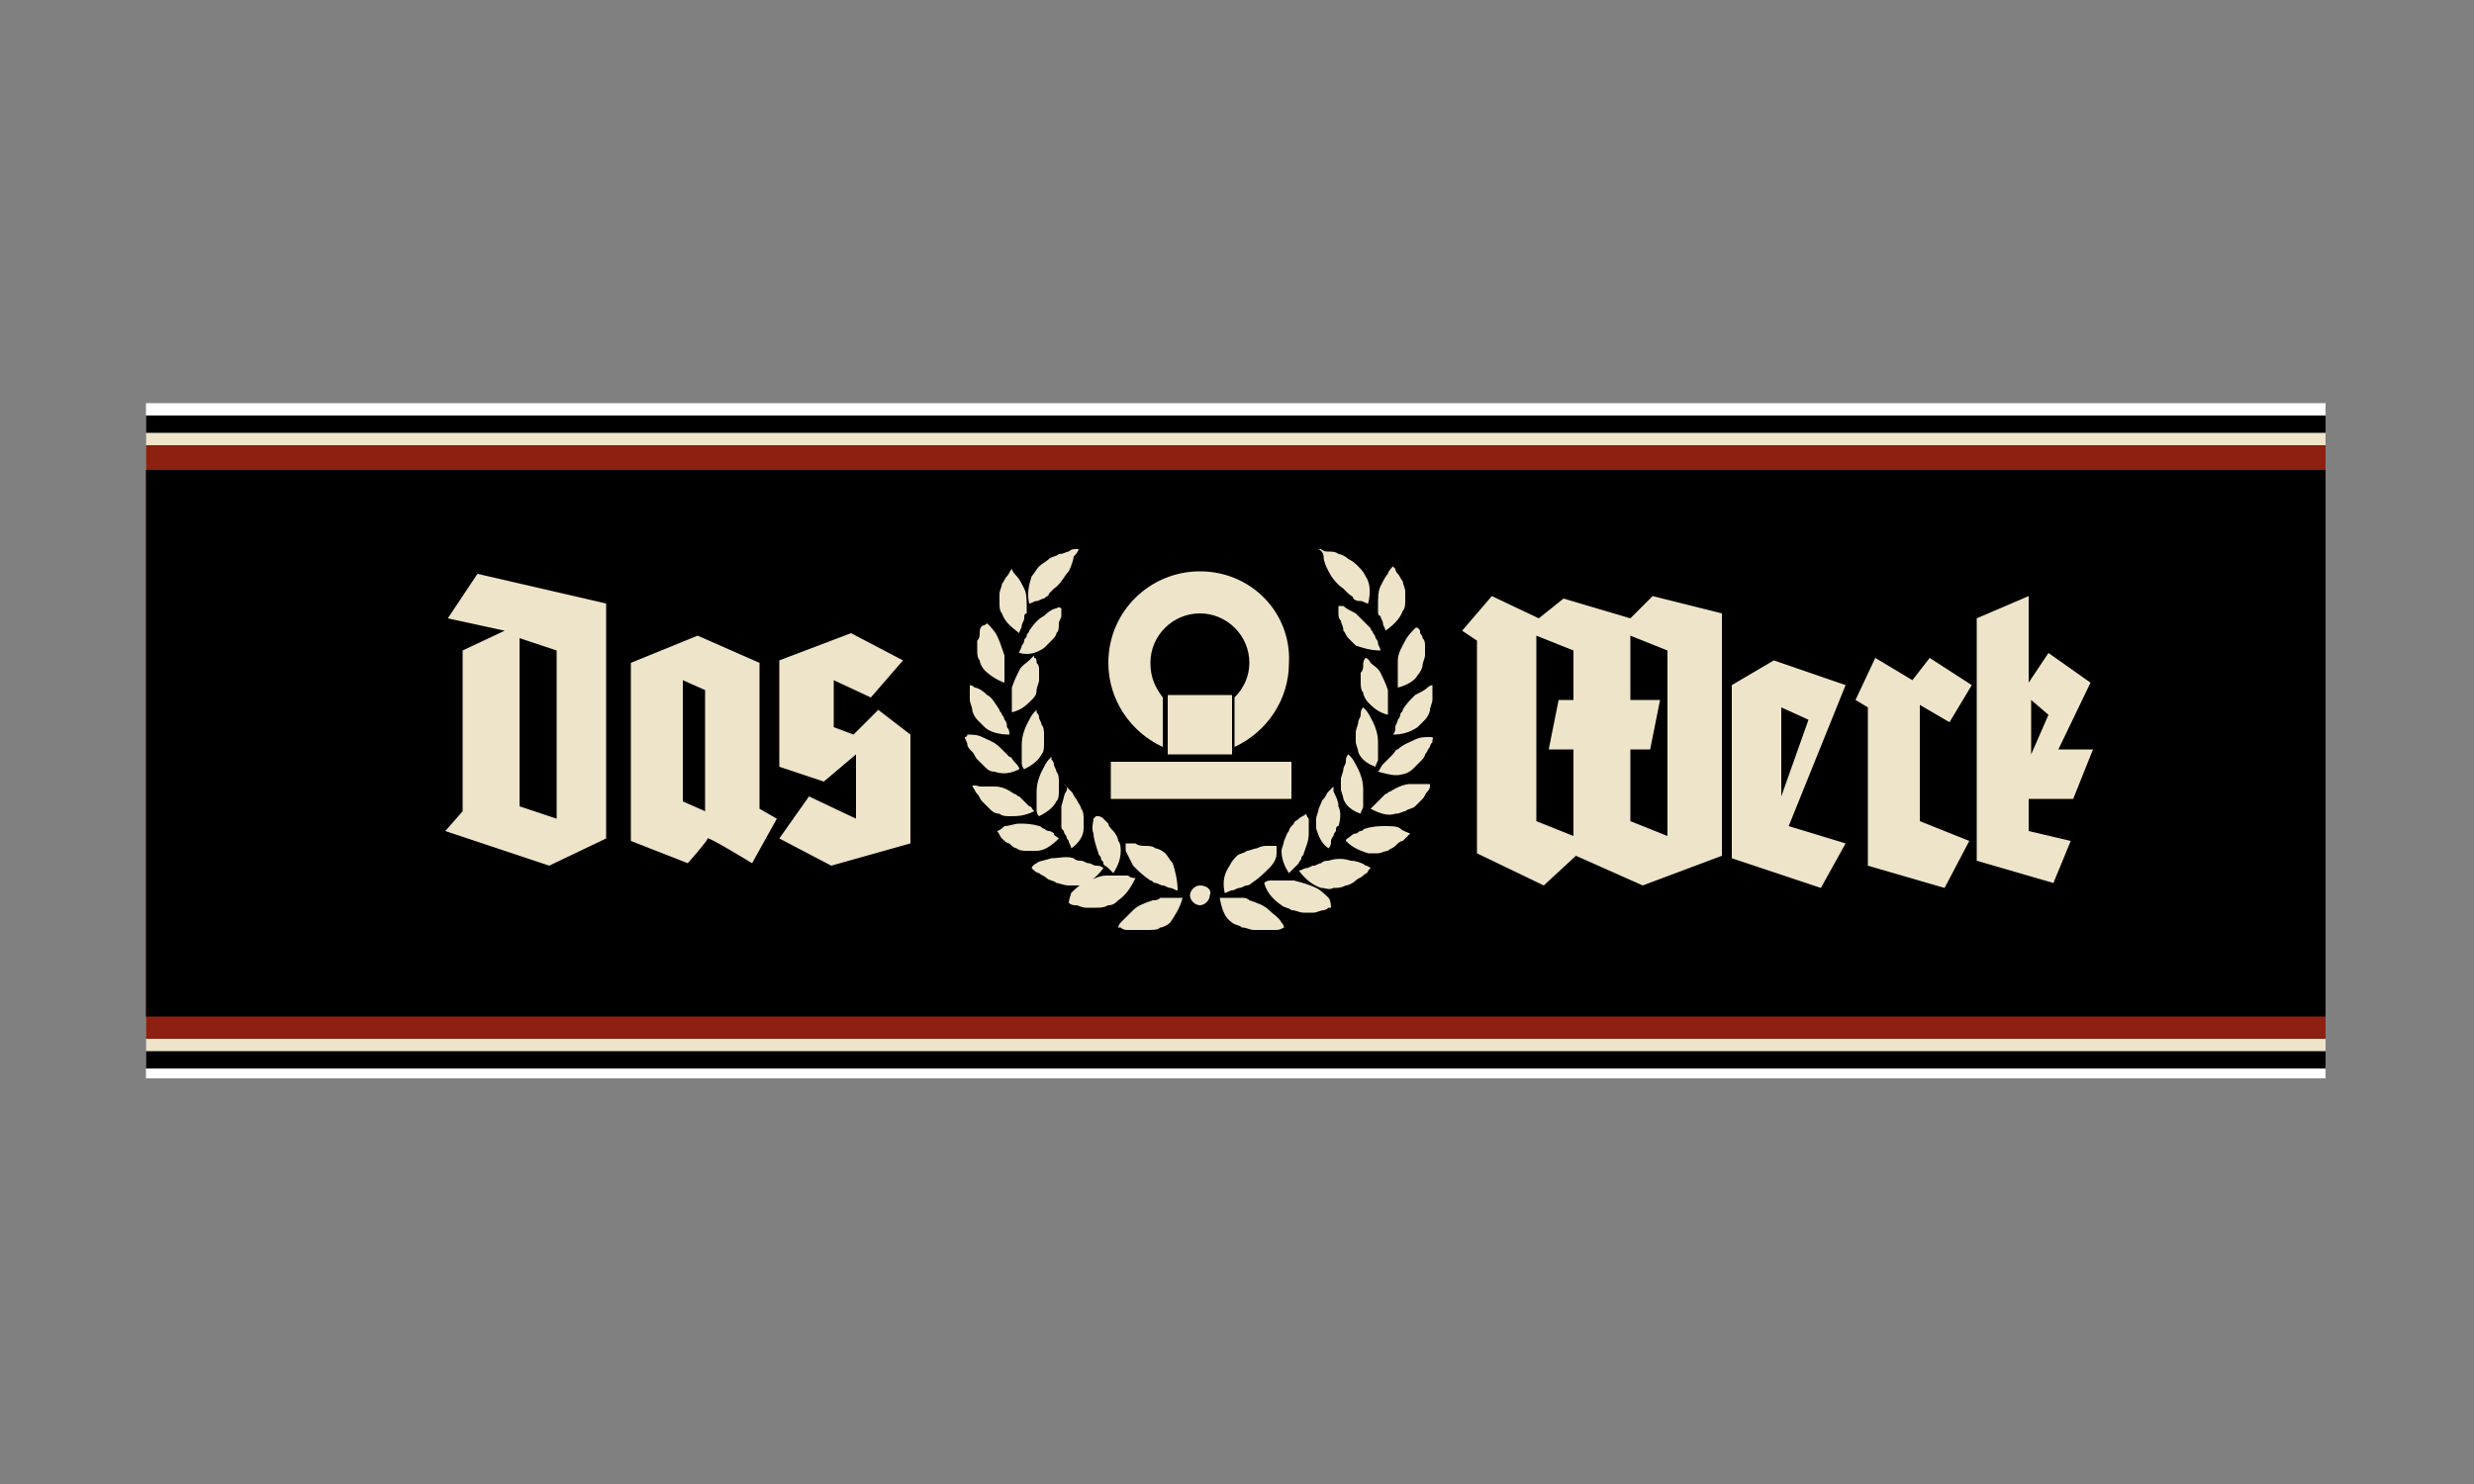
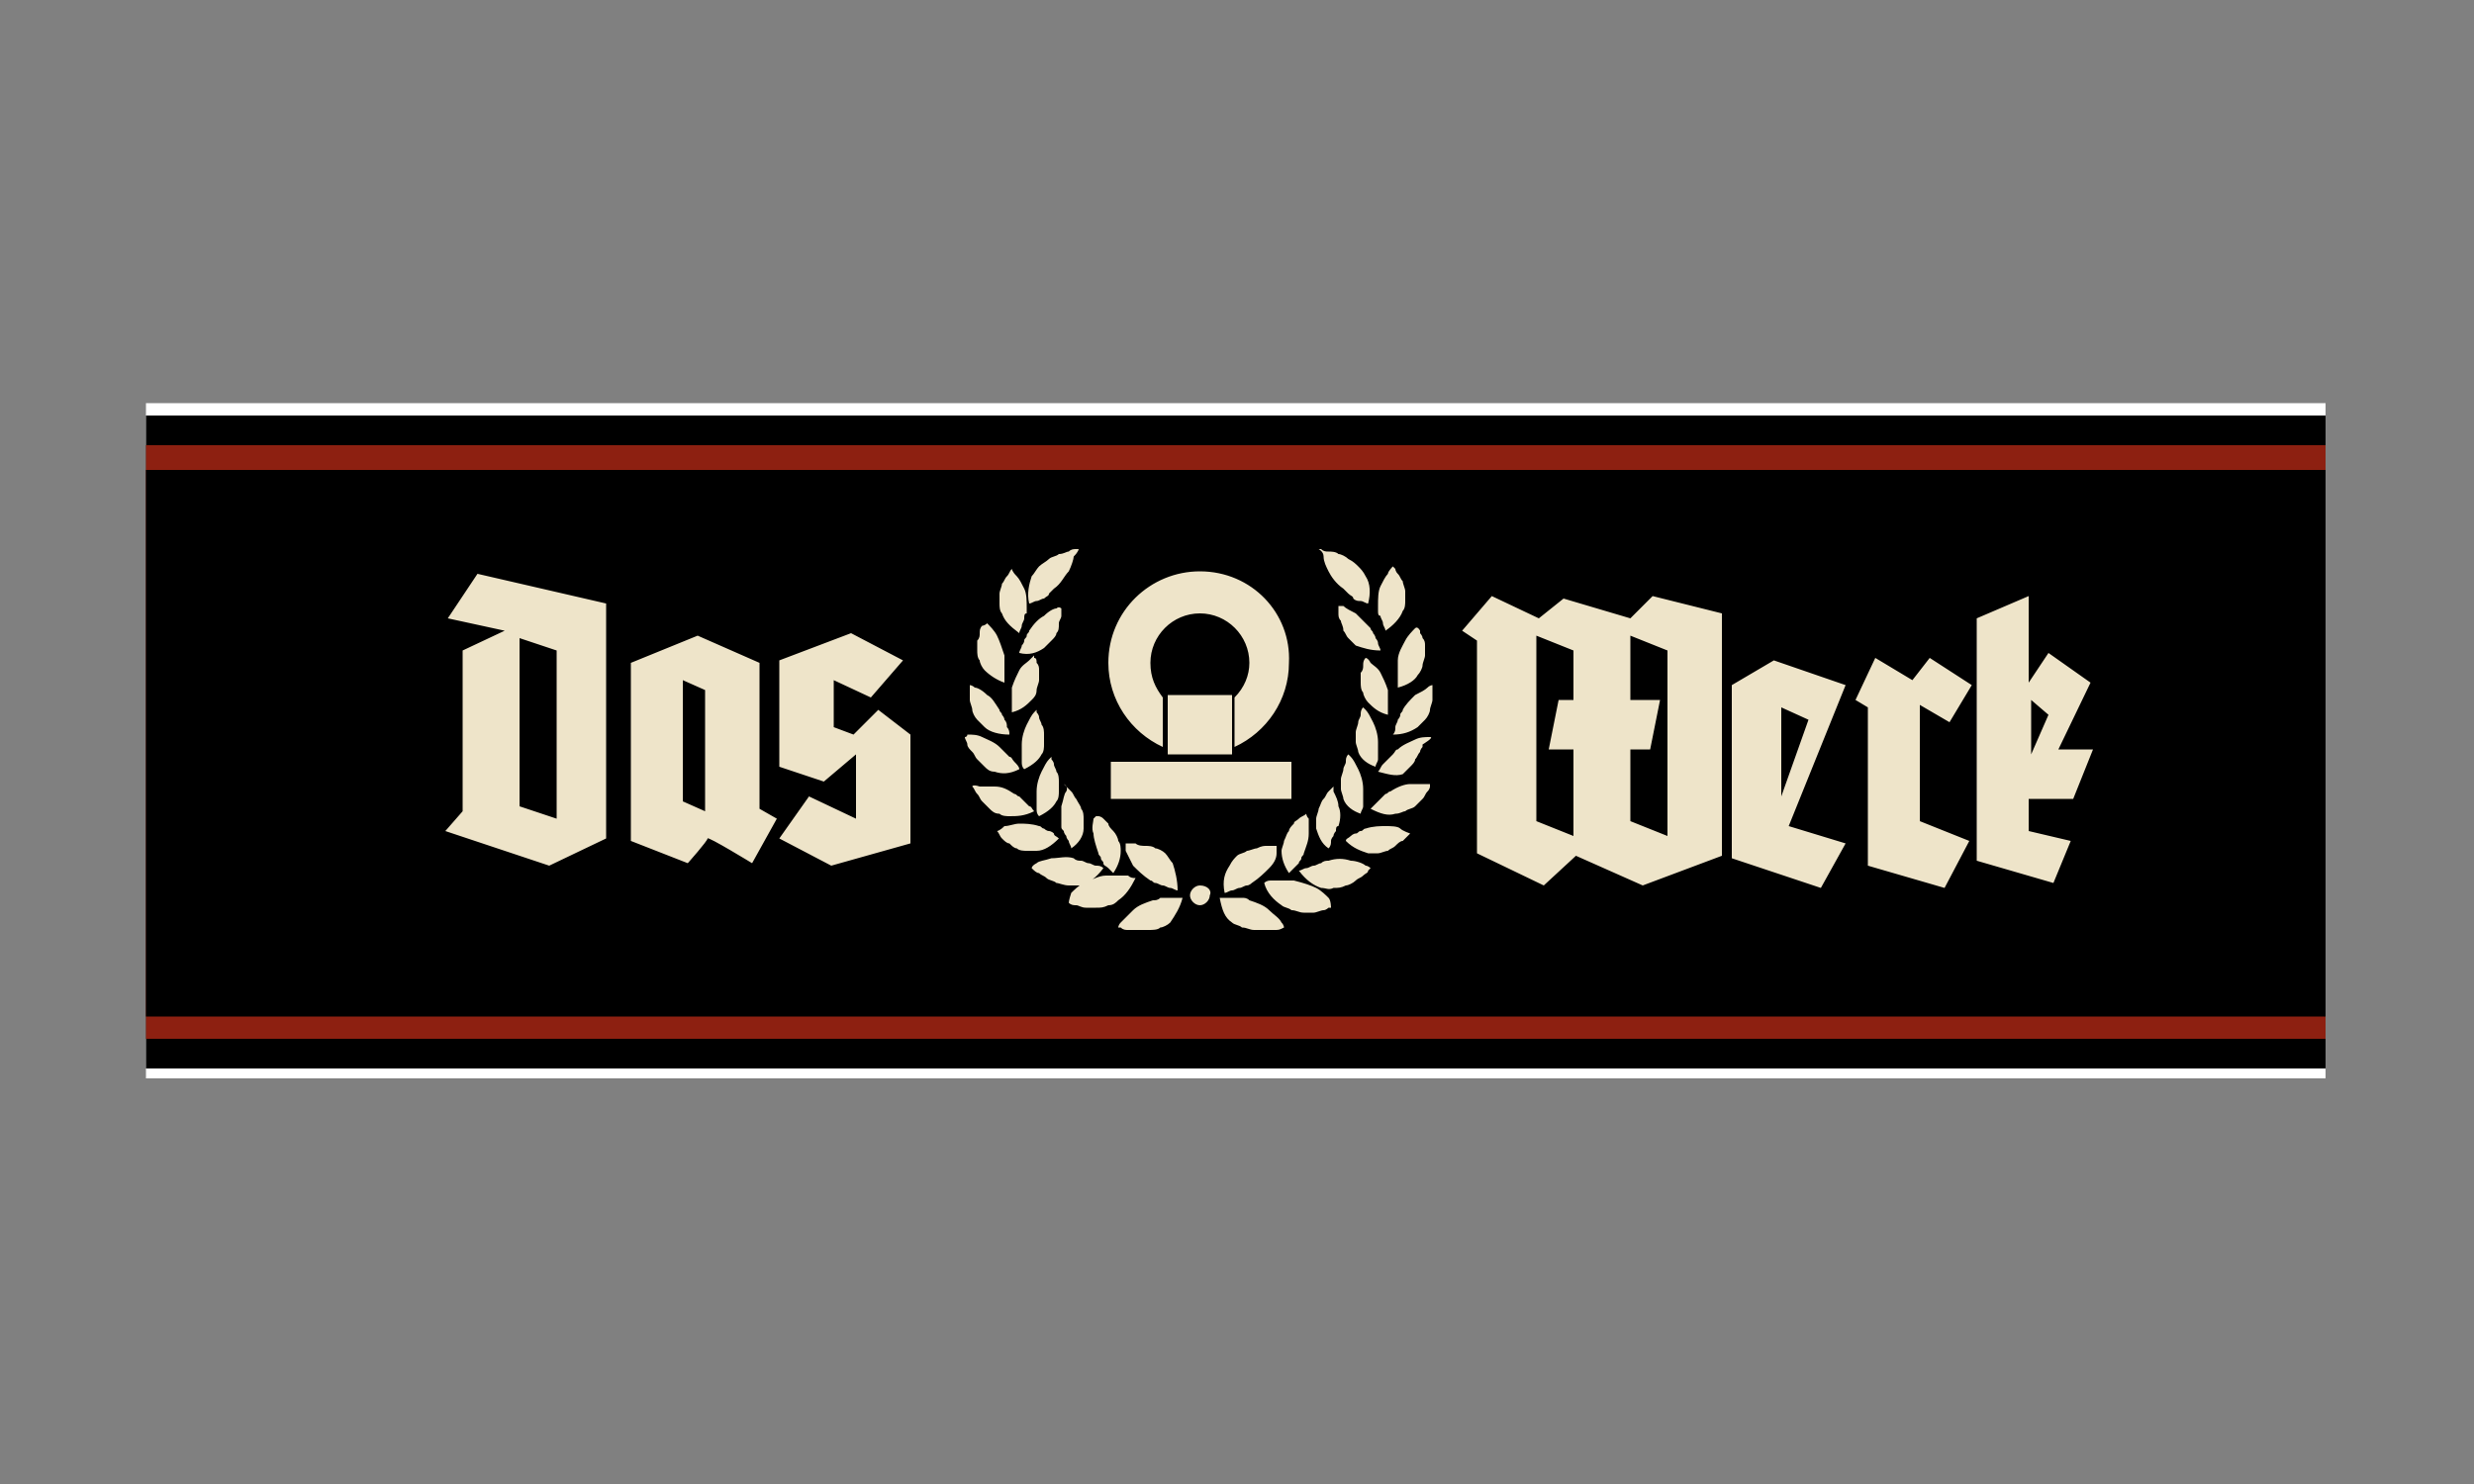
<svg xmlns="http://www.w3.org/2000/svg" version="1.1" id="Capa_1" x="0px" y="0px" viewBox="0 0 100 60" style="enable-background:new 0 0 100 60;" xml:space="preserve">
  <rect x="0" y="0" width="100" height="60" fill="#808080" stroke="none" />
  <style type="text/css">
	.st0{fill:#FFFFFF;}
	.st1{fill:#EEE4C9;}
	.st2{fill:#8D2011;}
</style>
  <g>
    <rect x="5.9" y="16.3" class="st0" width="88.1" height="27.3" />
    <rect x="5.9" y="16.8" width="88.1" height="26.4" />
-     <rect x="5.9" y="17.5" class="st1" width="88.1" height="25" />
    <rect x="5.9" y="18" class="st2" width="88.1" height="24" />
    <rect x="5.9" y="19" width="88.1" height="22.1" />
-     <path class="st1" d="M30.7,32.7v-5.9l-2.5-1.1l-2.7,1.1V34l2.3,0.9c0,0,0.8-0.9,0.8-1c0-0.1,1.8,1,1.8,1l1-1.8L30.7,32.7z    M28.5,32.8l-0.9-0.4v-4.9l0.9,0.4V32.8z M19.3,23.2L18.1,25l2.3,0.5l-1.7,0.8v6.5L18,33.6l4.2,1.4l2.3-1.1v-9.5L19.3,23.2z    M22.5,33.1L21,32.6v-6.8l1.5,0.5V33.1z M35.2,28.2l-1.5-0.7v1.9l0.8,0.3l1-1l1.3,1c0,0,0,4.3,0,4.4c0,0-3.2,0.9-3.2,0.9l-2.1-1.1   l1.2-1.7l1.9,0.9v-2.6l-1.3,1.1L31.5,31v-4.3l2.9-1.1l2.1,1.1L35.2,28.2z M66.8,24.1L65.9,25l-2.7-0.8L62.2,25l-1.9-0.9l-1.2,1.4   l0.6,0.4v8.6l2.7,1.3l1.3-1.2l2.7,1.2l3.2-1.2v-9.8L66.8,24.1z M62.1,33.2v-7.5l1.5,0.6v2h-0.6l-0.4,2h1v3.5L62.1,33.2z M67.4,33.8   l-1.5-0.6v-2.9h0.8l0.4-2h-1.2v-2.6l1.5,0.6V33.8z M72.3,33.4l2.3-5.7l-2.9-1L70,27.7v7l3.6,1.2l1-1.8L72.3,33.4z M72,28.6l1.1,0.5   L72,32.2V28.6z M75.8,26.6l1.5,0.9l0.7-0.9l1.7,1.1l-0.9,1.5l-1.2-0.7v4.7l2,0.8l-1,1.9l-3.1-0.9v-6.4c0,0-0.5-0.3-0.5-0.3   S75.8,26.6,75.8,26.6z M83.8,32.3l0.8-2l-1.4,0l1.3-2.7l-1.7-1.2L82,27.6v-3.5l-2.1,0.9v9.8l3.1,0.9l0.7-1.7L82,33.6v-1.3H83.8z    M82.1,28.3l0.7,0.6l-0.7,1.6V28.3z M45.3,37.3c0.1-0.1,0.3-0.3,0.5-0.5c0.2-0.2,0.5-0.3,0.8-0.4c0.1,0,0.2,0,0.3-0.1   c0.1,0,0.2,0,0.3,0c0.1,0,0.2,0,0.3,0c0.1,0,0.2,0,0.3,0c-0.1,0.4-0.3,0.7-0.5,1c-0.1,0.1-0.3,0.2-0.4,0.2   c-0.1,0.1-0.3,0.1-0.5,0.1c-0.2,0-0.3,0-0.4,0c-0.1,0-0.3,0-0.4,0c-0.1,0-0.2,0-0.3-0.1c-0.1,0-0.1,0-0.1,0S45.2,37.4,45.3,37.3z    M43.2,36.5C43.2,36.5,43.2,36.6,43.2,36.5c0.1,0.1,0.2,0.1,0.3,0.1c0.1,0,0.2,0.1,0.4,0.1c0.1,0,0.3,0,0.4,0c0.2,0,0.3,0,0.5-0.1   c0.2,0,0.3-0.1,0.4-0.2c0.3-0.2,0.5-0.5,0.7-0.9c-0.1,0-0.2,0-0.3-0.1c-0.1,0-0.2,0-0.3,0c-0.1,0-0.2,0-0.3,0c-0.1,0-0.2,0-0.3,0   c-0.3,0-0.6,0.2-0.9,0.3c-0.2,0.1-0.4,0.3-0.5,0.4C43.2,36.4,43.2,36.5,43.2,36.5z M44.2,33.1c0,0.1-0.1,0.4,0,0.6   c0,0.2,0.1,0.5,0.2,0.8c0,0.1,0.1,0.1,0.1,0.2c0,0.1,0.1,0.1,0.1,0.2c0,0.1,0.1,0.1,0.2,0.2c0.1,0.1,0.1,0.1,0.2,0.2   c0.2-0.3,0.3-0.6,0.3-0.9c0-0.1,0-0.3-0.1-0.4c0-0.1-0.1-0.3-0.2-0.4c-0.1-0.1-0.2-0.2-0.2-0.3c-0.1-0.1-0.2-0.2-0.2-0.2   C44.5,33,44.4,33,44.4,33c0,0-0.1,0-0.1,0S44.3,33,44.2,33.1z M41.7,35.1C41.7,35.1,41.7,35.1,41.7,35.1c0.1,0.1,0.2,0.2,0.3,0.2   c0.1,0.1,0.2,0.1,0.3,0.2c0.1,0.1,0.3,0.1,0.4,0.2c0.1,0,0.3,0.1,0.5,0.1c0.2,0,0.3,0,0.5,0c0.3-0.1,0.6-0.3,0.9-0.7   c-0.1-0.1-0.2-0.1-0.3-0.1c-0.1,0-0.2-0.1-0.3-0.1c-0.1,0-0.2-0.1-0.3-0.1c-0.1,0-0.2,0-0.3-0.1c-0.3-0.1-0.6,0-0.9,0   c-0.3,0.1-0.5,0.1-0.6,0.2C41.7,35,41.7,35.1,41.7,35.1z M43.1,32c-0.1,0.1-0.1,0.3-0.2,0.6c0,0.2,0,0.5,0,0.8c0,0.1,0,0.1,0.1,0.2   c0,0.1,0.1,0.2,0.1,0.2c0,0.1,0.1,0.2,0.1,0.2c0,0.1,0.1,0.2,0.1,0.3c0.3-0.2,0.5-0.5,0.5-0.8c0-0.1,0-0.3,0-0.4   c0-0.1,0-0.3-0.1-0.4c0-0.1-0.1-0.2-0.2-0.4c-0.1-0.1-0.1-0.2-0.2-0.3c-0.1-0.1-0.1-0.1-0.2-0.2c0,0-0.1-0.1-0.1-0.1   S43.2,31.8,43.1,32z M40.3,33.6C40.3,33.6,40.3,33.6,40.3,33.6c0.1,0.1,0.1,0.2,0.2,0.3c0.1,0.1,0.2,0.2,0.3,0.2   c0.1,0.1,0.2,0.2,0.3,0.2c0.1,0.1,0.3,0.1,0.4,0.1c0.1,0,0.3,0,0.4,0c0.3,0,0.6-0.2,0.9-0.5c-0.1-0.1-0.2-0.1-0.2-0.2   c-0.1-0.1-0.2-0.1-0.2-0.1c-0.1,0-0.2-0.1-0.2-0.1c-0.1,0-0.1-0.1-0.2-0.1c-0.3-0.1-0.6-0.1-0.8-0.1c-0.2,0-0.4,0.1-0.6,0.1   C40.4,33.6,40.3,33.6,40.3,33.6z M42.4,30.7c-0.1,0.1-0.2,0.3-0.3,0.5c-0.1,0.2-0.2,0.5-0.2,0.8c0,0.1,0,0.2,0,0.2   c0,0.1,0,0.2,0,0.2c0,0.1,0,0.2,0,0.3c0,0.1,0,0.2,0.1,0.3c0.4-0.2,0.6-0.4,0.7-0.6c0.1-0.1,0.1-0.3,0.1-0.4c0-0.1,0-0.3,0-0.4   c0-0.1,0-0.3-0.1-0.4c0-0.1-0.1-0.2-0.1-0.3c0-0.1-0.1-0.2-0.1-0.2c0,0,0-0.1,0-0.1S42.5,30.6,42.4,30.7z M39.3,31.8   C39.3,31.8,39.3,31.8,39.3,31.8c0.1,0.1,0.1,0.2,0.2,0.3c0.1,0.1,0.1,0.2,0.2,0.3c0.1,0.1,0.2,0.2,0.3,0.3c0.1,0.1,0.2,0.2,0.4,0.2   c0.1,0.1,0.3,0.1,0.4,0.1c0.3,0,0.6,0,1-0.2c-0.1-0.1-0.1-0.2-0.2-0.2c-0.1-0.1-0.1-0.1-0.2-0.2c-0.1-0.1-0.1-0.1-0.2-0.2   c-0.1,0-0.1-0.1-0.2-0.1c-0.3-0.2-0.5-0.3-0.8-0.3c-0.2,0-0.5,0-0.6,0C39.3,31.7,39.3,31.8,39.3,31.8z M41.8,28.8   c-0.1,0.1-0.2,0.3-0.3,0.5c-0.1,0.2-0.2,0.5-0.2,0.8c0,0.1,0,0.2,0,0.2c0,0.1,0,0.2,0,0.2c0,0.1,0,0.2,0,0.3c0,0.1,0,0.2,0.1,0.3   c0.4-0.2,0.6-0.4,0.7-0.6c0.1-0.1,0.1-0.3,0.1-0.4c0-0.1,0-0.3,0-0.4c0-0.1,0-0.3-0.1-0.4c0-0.1-0.1-0.2-0.1-0.3   c0-0.1-0.1-0.2-0.1-0.2c0,0,0-0.1,0-0.1S41.9,28.7,41.8,28.8z M39,29.8C39,29.8,39,29.9,39,29.8c0,0.1,0.1,0.2,0.1,0.3   c0,0.1,0.1,0.2,0.2,0.3c0.1,0.1,0.1,0.2,0.2,0.3c0.1,0.1,0.2,0.2,0.3,0.3c0.1,0.1,0.2,0.2,0.4,0.2c0.3,0.1,0.6,0.1,1-0.1   c0-0.1-0.1-0.2-0.2-0.3c-0.1-0.1-0.1-0.2-0.2-0.2c-0.1-0.1-0.1-0.1-0.2-0.2c-0.1-0.1-0.1-0.1-0.2-0.2c-0.2-0.2-0.5-0.3-0.7-0.4   c-0.2-0.1-0.4-0.1-0.6-0.1C39.1,29.8,39,29.8,39,29.8z M39.2,27.7C39.2,27.7,39.2,27.7,39.2,27.7c0,0.2,0,0.2,0,0.3   c0,0.1,0,0.2,0,0.3c0,0.1,0.1,0.3,0.1,0.4c0,0.1,0.1,0.3,0.2,0.4c0.1,0.1,0.2,0.2,0.3,0.3c0.2,0.2,0.6,0.3,1,0.3   c0-0.1,0-0.2-0.1-0.3c0-0.1,0-0.2-0.1-0.3c0-0.1-0.1-0.2-0.1-0.2c0-0.1-0.1-0.1-0.1-0.2c-0.2-0.3-0.3-0.5-0.5-0.6   c-0.2-0.2-0.4-0.3-0.5-0.3C39.3,27.7,39.2,27.7,39.2,27.7z M41.6,26.7c-0.1,0.1-0.3,0.2-0.4,0.4c-0.1,0.2-0.2,0.4-0.3,0.7   c0,0.1,0,0.1,0,0.2c0,0.1,0,0.2,0,0.2c0,0.1,0,0.2,0,0.3c0,0.1,0,0.2,0,0.3c0.4-0.1,0.6-0.3,0.8-0.5c0.1-0.1,0.2-0.2,0.2-0.4   c0-0.1,0.1-0.3,0.1-0.4c0-0.1,0-0.3,0-0.4c0-0.1,0-0.2-0.1-0.3c0-0.1,0-0.2-0.1-0.2c0-0.1,0-0.1,0-0.1S41.7,26.6,41.6,26.7z    M39.7,25.3C39.7,25.3,39.7,25.3,39.7,25.3c-0.1,0.1-0.1,0.2-0.1,0.3c0,0.1,0,0.2-0.1,0.3c0,0.1,0,0.3,0,0.4c0,0.1,0,0.3,0.1,0.4   c0,0.1,0.1,0.3,0.2,0.4c0.2,0.2,0.5,0.4,0.8,0.5c0-0.1,0-0.2,0-0.3c0-0.1,0-0.2,0-0.3c0-0.1,0-0.2,0-0.3c0-0.1,0-0.2,0-0.2   c-0.1-0.3-0.2-0.6-0.3-0.8c-0.1-0.2-0.3-0.4-0.4-0.5C39.8,25.3,39.7,25.3,39.7,25.3z M40.9,23C40.9,23,40.8,23,40.9,23   c-0.1,0.1-0.1,0.2-0.2,0.3c-0.1,0.1-0.1,0.2-0.2,0.3c0,0.1-0.1,0.3-0.1,0.4c0,0.1,0,0.3,0,0.4c0,0.1,0,0.3,0.1,0.4   c0.1,0.3,0.3,0.5,0.7,0.8c0-0.1,0.1-0.2,0.1-0.3c0-0.1,0.1-0.2,0.1-0.3c0-0.1,0-0.2,0.1-0.2c0-0.1,0-0.2,0-0.2c0-0.3,0-0.6-0.1-0.8   c-0.1-0.2-0.2-0.4-0.3-0.5C40.9,23.1,40.9,23,40.9,23z M43.6,22.2c0,0,0,0-0.1,0c-0.1,0-0.2,0-0.3,0.1c-0.1,0-0.2,0.1-0.4,0.1   c-0.1,0.1-0.3,0.1-0.4,0.2c-0.1,0.1-0.3,0.2-0.4,0.3c-0.1,0.1-0.2,0.3-0.3,0.4c-0.1,0.3-0.2,0.7-0.1,1.1c0.1,0,0.2-0.1,0.3-0.1   c0.1,0,0.2-0.1,0.3-0.1c0.1-0.1,0.2-0.1,0.2-0.2c0.1-0.1,0.1-0.1,0.2-0.2c0.3-0.2,0.4-0.5,0.6-0.7c0.1-0.2,0.2-0.5,0.2-0.6   C43.6,22.3,43.6,22.2,43.6,22.2z M42.7,24.6c-0.1,0-0.3,0.1-0.5,0.3c-0.2,0.1-0.4,0.3-0.6,0.6c0,0.1-0.1,0.1-0.1,0.2   c0,0.1-0.1,0.1-0.1,0.2c0,0.1-0.1,0.2-0.1,0.2c0,0.1-0.1,0.2-0.1,0.3c0.4,0.1,0.7,0,1-0.2c0.1-0.1,0.2-0.2,0.3-0.3   c0.1-0.1,0.2-0.2,0.2-0.3c0.1-0.1,0.1-0.2,0.1-0.4c0-0.1,0.1-0.2,0.1-0.3c0-0.1,0-0.2,0-0.2c0-0.1,0-0.1,0-0.1S42.8,24.5,42.7,24.6   z M45.5,34.4c0.1,0.2,0.2,0.4,0.3,0.6c0.2,0.2,0.4,0.4,0.7,0.6c0.1,0,0.1,0.1,0.2,0.1c0.1,0,0.2,0.1,0.3,0.1c0.1,0,0.2,0.1,0.3,0.1   c0.1,0,0.2,0.1,0.3,0.1c0-0.4-0.1-0.8-0.2-1.1c-0.1-0.1-0.2-0.3-0.3-0.4c-0.1-0.1-0.3-0.2-0.4-0.2c-0.1-0.1-0.3-0.1-0.4-0.1   c-0.1,0-0.3,0-0.4-0.1c-0.1,0-0.2,0-0.3,0c-0.1,0-0.1,0-0.1,0S45.5,34.3,45.5,34.4z M48.5,35.8c-0.2,0-0.4,0.2-0.4,0.4   c0,0.2,0.2,0.4,0.4,0.4c0.2,0,0.4-0.2,0.4-0.4C49,36,48.8,35.8,48.5,35.8z M51.9,37.5C51.9,37.5,51.9,37.5,51.9,37.5   c-0.2,0.1-0.2,0.1-0.4,0.1c-0.1,0-0.2,0-0.4,0c-0.1,0-0.3,0-0.4,0c-0.2,0-0.3-0.1-0.5-0.1c-0.1-0.1-0.3-0.1-0.4-0.2   c-0.3-0.2-0.4-0.5-0.5-1c0.1,0,0.2,0,0.3,0c0.1,0,0.2,0,0.3,0c0.1,0,0.2,0,0.3,0c0.1,0,0.2,0,0.3,0.1c0.3,0.1,0.6,0.2,0.8,0.4   c0.2,0.2,0.4,0.3,0.5,0.5C51.9,37.4,51.9,37.5,51.9,37.5z M53.7,36.3c-0.1-0.1-0.3-0.3-0.5-0.4c-0.2-0.1-0.5-0.2-0.9-0.3   c-0.1,0-0.2,0-0.3,0c-0.1,0-0.2,0-0.3,0c-0.1,0-0.2,0-0.3,0c-0.1,0-0.2,0-0.3,0.1c0.1,0.4,0.4,0.7,0.7,0.9c0.1,0.1,0.3,0.1,0.4,0.2   c0.2,0,0.3,0.1,0.5,0.1c0.2,0,0.3,0,0.4,0c0.1,0,0.3-0.1,0.4-0.1c0.1,0,0.2-0.1,0.2-0.1c0.1,0,0.1,0,0.1,0S53.8,36.4,53.7,36.3z    M52.8,32.9C52.8,32.9,52.7,32.9,52.8,32.9c-0.1,0.1-0.2,0.1-0.3,0.2c-0.1,0.1-0.2,0.1-0.2,0.2c-0.1,0.1-0.2,0.2-0.2,0.3   c-0.1,0.1-0.1,0.2-0.2,0.4c0,0.1-0.1,0.3-0.1,0.4c0,0.3,0.1,0.6,0.3,0.9c0.1-0.1,0.1-0.1,0.2-0.2c0.1-0.1,0.1-0.1,0.2-0.2   c0-0.1,0.1-0.1,0.1-0.2c0-0.1,0.1-0.1,0.1-0.2c0.1-0.3,0.2-0.5,0.2-0.8c0-0.2,0-0.4,0-0.6C52.8,33,52.8,32.9,52.8,32.9z M55.2,35   c-0.1-0.1-0.4-0.2-0.6-0.2c-0.3-0.1-0.6-0.1-0.9,0c-0.1,0-0.2,0-0.3,0.1c-0.1,0-0.2,0.1-0.3,0.1c-0.1,0-0.2,0.1-0.3,0.1   c-0.1,0-0.2,0.1-0.3,0.1c0.3,0.4,0.6,0.6,0.9,0.7c0.2,0,0.3,0.1,0.5,0c0.2,0,0.3,0,0.5-0.1c0.1,0,0.3-0.1,0.4-0.2   c0.1-0.1,0.2-0.1,0.3-0.2c0.1-0.1,0.2-0.1,0.2-0.2c0,0,0.1-0.1,0.1-0.1S55.3,35,55.2,35z M53.9,31.8C53.9,31.8,53.8,31.8,53.9,31.8   c-0.1,0.1-0.2,0.2-0.2,0.2c-0.1,0.1-0.1,0.2-0.2,0.3c-0.1,0.1-0.1,0.2-0.2,0.4c0,0.1-0.1,0.3-0.1,0.4c0,0.1,0,0.3,0,0.4   c0.1,0.3,0.2,0.6,0.5,0.8c0.1-0.1,0.1-0.2,0.1-0.3c0-0.1,0.1-0.2,0.1-0.2c0-0.1,0.1-0.2,0.1-0.2c0-0.1,0-0.2,0.1-0.2   c0.1-0.3,0.1-0.6,0-0.8c0-0.2-0.1-0.4-0.2-0.6C53.9,31.8,53.9,31.8,53.9,31.8z M56.6,33.5c-0.1-0.1-0.4-0.1-0.6-0.1   c-0.2,0-0.5,0-0.8,0.1c-0.1,0-0.1,0.1-0.2,0.1c-0.1,0-0.1,0.1-0.2,0.1c-0.1,0-0.2,0.1-0.2,0.1c-0.1,0.1-0.2,0.1-0.2,0.2   c0.3,0.3,0.6,0.4,0.9,0.5c0.2,0,0.3,0,0.4,0c0.1,0,0.3-0.1,0.4-0.1c0.1-0.1,0.2-0.1,0.3-0.2c0.1-0.1,0.2-0.2,0.3-0.2   c0.1-0.1,0.1-0.1,0.2-0.2c0,0,0.1-0.1,0.1-0.1S56.7,33.6,56.6,33.5z M54.5,30.5C54.5,30.5,54.5,30.6,54.5,30.5   c-0.1,0.1-0.1,0.2-0.1,0.3c0,0.1-0.1,0.2-0.1,0.3c0,0.1-0.1,0.3-0.1,0.4c0,0.1,0,0.3,0,0.4c0,0.1,0.1,0.3,0.1,0.4   c0.1,0.3,0.4,0.5,0.7,0.6c0-0.1,0.1-0.2,0.1-0.3c0-0.1,0-0.2,0-0.3c0-0.1,0-0.2,0-0.2c0-0.1,0-0.2,0-0.2c0-0.3-0.1-0.6-0.2-0.8   c-0.1-0.2-0.2-0.4-0.3-0.5C54.6,30.6,54.5,30.5,54.5,30.5z M57.6,31.7c-0.2,0-0.4,0-0.6,0c-0.2,0-0.5,0.1-0.8,0.3   c-0.1,0-0.1,0.1-0.2,0.1c-0.1,0.1-0.1,0.1-0.2,0.2c-0.1,0.1-0.1,0.1-0.2,0.2c-0.1,0.1-0.1,0.1-0.2,0.2c0.4,0.2,0.7,0.3,1,0.2   c0.2,0,0.3-0.1,0.4-0.1c0.1-0.1,0.3-0.1,0.4-0.2c0.1-0.1,0.2-0.2,0.3-0.3c0.1-0.1,0.1-0.2,0.2-0.3c0.1-0.1,0.1-0.2,0.1-0.2   c0-0.1,0-0.1,0-0.1S57.7,31.7,57.6,31.7z M55.1,28.6C55.1,28.6,55.1,28.6,55.1,28.6C55,28.7,55,28.8,55,28.9c0,0.1-0.1,0.2-0.1,0.3   c0,0.1-0.1,0.3-0.1,0.4c0,0.1,0,0.3,0,0.4c0,0.1,0.1,0.3,0.1,0.4c0.1,0.3,0.4,0.5,0.7,0.6c0-0.1,0.1-0.2,0.1-0.3c0-0.1,0-0.2,0-0.3   c0-0.1,0-0.2,0-0.2c0-0.1,0-0.2,0-0.2c0-0.3-0.1-0.6-0.2-0.8c-0.1-0.2-0.2-0.4-0.3-0.5C55.2,28.7,55.1,28.6,55.1,28.6z M57.8,29.8   c-0.2,0-0.4,0-0.6,0.1c-0.2,0.1-0.5,0.2-0.7,0.4c-0.1,0-0.1,0.1-0.2,0.2c-0.1,0.1-0.1,0.1-0.2,0.2c-0.1,0.1-0.1,0.1-0.2,0.2   c-0.1,0.1-0.1,0.2-0.2,0.3c0.4,0.1,0.7,0.2,1,0.1c0.1,0,0.3-0.1,0.4-0.2c0.1-0.1,0.2-0.2,0.3-0.3c0.1-0.1,0.2-0.2,0.2-0.3   c0.1-0.1,0.1-0.2,0.2-0.3c0-0.1,0.1-0.2,0.1-0.2c0-0.1,0-0.1,0-0.1S58,29.8,57.8,29.8z M57.7,27.8c-0.1,0.1-0.3,0.2-0.5,0.3   c-0.2,0.2-0.4,0.4-0.5,0.6c0,0.1-0.1,0.1-0.1,0.2c0,0.1-0.1,0.2-0.1,0.2c0,0.1-0.1,0.2-0.1,0.3c0,0.1,0,0.2-0.1,0.3   c0.4,0,0.7-0.1,1-0.3c0.1-0.1,0.2-0.2,0.3-0.3c0.1-0.1,0.2-0.3,0.2-0.4c0-0.1,0.1-0.3,0.1-0.4c0-0.1,0-0.2,0-0.3c0-0.1,0-0.2,0-0.2   c0-0.1,0-0.1,0-0.1S57.8,27.7,57.7,27.8z M55.2,26.6C55.2,26.6,55.2,26.6,55.2,26.6c-0.1,0.1-0.1,0.2-0.1,0.3c0,0.1,0,0.2-0.1,0.3   c0,0.1,0,0.3,0,0.4c0,0.1,0,0.3,0.1,0.4c0,0.1,0.1,0.3,0.2,0.4c0.2,0.2,0.4,0.4,0.8,0.5c0-0.1,0-0.2,0-0.3c0-0.1,0-0.2,0-0.3   c0-0.1,0-0.2,0-0.2c0-0.1,0-0.2,0-0.2c-0.1-0.3-0.2-0.5-0.3-0.7c-0.1-0.2-0.3-0.3-0.4-0.4C55.3,26.6,55.2,26.6,55.2,26.6z    M57.2,25.4c-0.1,0.1-0.3,0.3-0.4,0.5c-0.1,0.2-0.3,0.5-0.3,0.8c0,0.1,0,0.2,0,0.2c0,0.1,0,0.2,0,0.3c0,0.1,0,0.2,0,0.3   c0,0.1,0,0.2,0,0.3c0.4-0.1,0.7-0.3,0.8-0.5c0.1-0.1,0.2-0.3,0.2-0.4c0-0.1,0.1-0.3,0.1-0.4c0-0.1,0-0.3,0-0.4c0-0.1,0-0.2-0.1-0.3   c0-0.1-0.1-0.2-0.1-0.2c0-0.1,0-0.1,0-0.1S57.3,25.3,57.2,25.4z M56.1,23.2c-0.1,0.1-0.2,0.3-0.3,0.5c-0.1,0.2-0.1,0.5-0.1,0.8   c0,0.1,0,0.2,0,0.2c0,0.1,0,0.2,0.1,0.2c0,0.1,0.1,0.2,0.1,0.3c0,0.1,0.1,0.2,0.1,0.3c0.3-0.2,0.6-0.5,0.7-0.8   c0.1-0.1,0.1-0.3,0.1-0.4c0-0.1,0-0.3,0-0.4c0-0.1-0.1-0.3-0.1-0.4c-0.1-0.1-0.1-0.2-0.2-0.3c-0.1-0.1-0.1-0.2-0.1-0.2   c0,0-0.1-0.1-0.1-0.1S56.1,23.1,56.1,23.2z M53.5,22.5c0,0.2,0.1,0.4,0.2,0.6c0.1,0.2,0.3,0.5,0.6,0.7c0.1,0.1,0.1,0.1,0.2,0.2   c0.1,0.1,0.2,0.1,0.2,0.2c0.1,0.1,0.2,0.1,0.3,0.1c0.1,0,0.2,0.1,0.3,0.1c0.1-0.4,0.1-0.8-0.1-1.1c-0.1-0.2-0.2-0.3-0.3-0.4   c-0.1-0.1-0.2-0.2-0.4-0.3c-0.1-0.1-0.3-0.2-0.4-0.2c-0.1-0.1-0.3-0.1-0.4-0.1c-0.1,0-0.2,0-0.3-0.1c-0.1,0-0.1,0-0.1,0   S53.5,22.3,53.5,22.5z M54.1,24.5C54.1,24.5,54.1,24.6,54.1,24.5c0,0.1,0,0.2,0,0.3c0,0.1,0,0.2,0.1,0.3c0,0.1,0.1,0.2,0.1,0.4   c0.1,0.1,0.1,0.2,0.2,0.3c0.1,0.1,0.2,0.2,0.3,0.3c0.3,0.1,0.6,0.2,1,0.2c0-0.1-0.1-0.2-0.1-0.3c0-0.1-0.1-0.2-0.1-0.2   c0-0.1-0.1-0.2-0.1-0.2c0-0.1-0.1-0.1-0.1-0.2c-0.2-0.2-0.4-0.4-0.6-0.6c-0.2-0.1-0.4-0.2-0.5-0.3C54.2,24.5,54.1,24.5,54.1,24.5z    M51.6,34.2c0,0,0,0-0.1,0c-0.1,0-0.2,0-0.3,0c-0.1,0-0.2,0-0.4,0.1c-0.1,0-0.3,0.1-0.4,0.1c-0.1,0.1-0.3,0.1-0.4,0.2   c-0.1,0.1-0.2,0.2-0.3,0.4c-0.2,0.3-0.3,0.6-0.2,1.1c0.1,0,0.2-0.1,0.3-0.1c0.1,0,0.2-0.1,0.3-0.1c0.1,0,0.2-0.1,0.3-0.1   c0.1,0,0.2-0.1,0.2-0.1c0.3-0.2,0.5-0.4,0.7-0.6c0.2-0.2,0.3-0.4,0.3-0.6C51.6,34.3,51.6,34.2,51.6,34.2z M52.2,32.3h-7.3v-1.5h7.3   V32.3z M49.8,28.1h-2.6v2.4h2.6V28.1z M48.5,23.1c-2,0-3.7,1.6-3.7,3.7c0,1.5,0.9,2.8,2.2,3.4v-2c-0.3-0.4-0.5-0.8-0.5-1.4   c0-1.1,0.9-2,2-2c1.1,0,2,0.9,2,2c0,0.5-0.2,1-0.6,1.4v2c1.3-0.6,2.2-1.9,2.2-3.4C52.2,24.8,50.6,23.1,48.5,23.1z" />
+     <path class="st1" d="M30.7,32.7v-5.9l-2.5-1.1l-2.7,1.1V34l2.3,0.9c0,0,0.8-0.9,0.8-1c0-0.1,1.8,1,1.8,1l1-1.8L30.7,32.7z    M28.5,32.8l-0.9-0.4v-4.9l0.9,0.4V32.8z M19.3,23.2L18.1,25l2.3,0.5l-1.7,0.8v6.5L18,33.6l4.2,1.4l2.3-1.1v-9.5L19.3,23.2z    M22.5,33.1L21,32.6v-6.8l1.5,0.5V33.1z M35.2,28.2l-1.5-0.7v1.9l0.8,0.3l1-1l1.3,1c0,0,0,4.3,0,4.4c0,0-3.2,0.9-3.2,0.9l-2.1-1.1   l1.2-1.7l1.9,0.9v-2.6l-1.3,1.1L31.5,31v-4.3l2.9-1.1l2.1,1.1L35.2,28.2z M66.8,24.1L65.9,25l-2.7-0.8L62.2,25l-1.9-0.9l-1.2,1.4   l0.6,0.4v8.6l2.7,1.3l1.3-1.2l2.7,1.2l3.2-1.2v-9.8L66.8,24.1z M62.1,33.2v-7.5l1.5,0.6v2h-0.6l-0.4,2h1v3.5L62.1,33.2z M67.4,33.8   l-1.5-0.6v-2.9h0.8l0.4-2h-1.2v-2.6l1.5,0.6V33.8z M72.3,33.4l2.3-5.7l-2.9-1L70,27.7v7l3.6,1.2l1-1.8L72.3,33.4z M72,28.6l1.1,0.5   L72,32.2V28.6z M75.8,26.6l1.5,0.9l0.7-0.9l1.7,1.1l-0.9,1.5l-1.2-0.7v4.7l2,0.8l-1,1.9l-3.1-0.9v-6.4c0,0-0.5-0.3-0.5-0.3   S75.8,26.6,75.8,26.6z M83.8,32.3l0.8-2l-1.4,0l1.3-2.7l-1.7-1.2L82,27.6v-3.5l-2.1,0.9v9.8l3.1,0.9l0.7-1.7L82,33.6v-1.3H83.8z    M82.1,28.3l0.7,0.6l-0.7,1.6V28.3z M45.3,37.3c0.1-0.1,0.3-0.3,0.5-0.5c0.2-0.2,0.5-0.3,0.8-0.4c0.1,0,0.2,0,0.3-0.1   c0.1,0,0.2,0,0.3,0c0.1,0,0.2,0,0.3,0c0.1,0,0.2,0,0.3,0c-0.1,0.4-0.3,0.7-0.5,1c-0.1,0.1-0.3,0.2-0.4,0.2   c-0.1,0.1-0.3,0.1-0.5,0.1c-0.2,0-0.3,0-0.4,0c-0.1,0-0.3,0-0.4,0c-0.1,0-0.2,0-0.3-0.1c-0.1,0-0.1,0-0.1,0S45.2,37.4,45.3,37.3z    M43.2,36.5C43.2,36.5,43.2,36.6,43.2,36.5c0.1,0.1,0.2,0.1,0.3,0.1c0.1,0,0.2,0.1,0.4,0.1c0.1,0,0.3,0,0.4,0c0.2,0,0.3,0,0.5-0.1   c0.2,0,0.3-0.1,0.4-0.2c0.3-0.2,0.5-0.5,0.7-0.9c-0.1,0-0.2,0-0.3-0.1c-0.1,0-0.2,0-0.3,0c-0.1,0-0.2,0-0.3,0c-0.1,0-0.2,0-0.3,0   c-0.3,0-0.6,0.2-0.9,0.3c-0.2,0.1-0.4,0.3-0.5,0.4C43.2,36.4,43.2,36.5,43.2,36.5z M44.2,33.1c0,0.1-0.1,0.4,0,0.6   c0,0.2,0.1,0.5,0.2,0.8c0,0.1,0.1,0.1,0.1,0.2c0,0.1,0.1,0.1,0.1,0.2c0,0.1,0.1,0.1,0.2,0.2c0.1,0.1,0.1,0.1,0.2,0.2   c0.2-0.3,0.3-0.6,0.3-0.9c0-0.1,0-0.3-0.1-0.4c0-0.1-0.1-0.3-0.2-0.4c-0.1-0.1-0.2-0.2-0.2-0.3c-0.1-0.1-0.2-0.2-0.2-0.2   C44.5,33,44.4,33,44.4,33c0,0-0.1,0-0.1,0S44.3,33,44.2,33.1z M41.7,35.1C41.7,35.1,41.7,35.1,41.7,35.1c0.1,0.1,0.2,0.2,0.3,0.2   c0.1,0.1,0.2,0.1,0.3,0.2c0.1,0.1,0.3,0.1,0.4,0.2c0.1,0,0.3,0.1,0.5,0.1c0.2,0,0.3,0,0.5,0c0.3-0.1,0.6-0.3,0.9-0.7   c-0.1-0.1-0.2-0.1-0.3-0.1c-0.1,0-0.2-0.1-0.3-0.1c-0.1,0-0.2-0.1-0.3-0.1c-0.1,0-0.2,0-0.3-0.1c-0.3-0.1-0.6,0-0.9,0   c-0.3,0.1-0.5,0.1-0.6,0.2C41.7,35,41.7,35.1,41.7,35.1z M43.1,32c-0.1,0.1-0.1,0.3-0.2,0.6c0,0.2,0,0.5,0,0.8c0,0.1,0,0.1,0.1,0.2   c0,0.1,0.1,0.2,0.1,0.2c0,0.1,0.1,0.2,0.1,0.2c0,0.1,0.1,0.2,0.1,0.3c0.3-0.2,0.5-0.5,0.5-0.8c0-0.1,0-0.3,0-0.4   c0-0.1,0-0.3-0.1-0.4c0-0.1-0.1-0.2-0.2-0.4c-0.1-0.1-0.1-0.2-0.2-0.3c-0.1-0.1-0.1-0.1-0.2-0.2c0,0-0.1-0.1-0.1-0.1   S43.2,31.8,43.1,32z M40.3,33.6C40.3,33.6,40.3,33.6,40.3,33.6c0.1,0.1,0.1,0.2,0.2,0.3c0.1,0.1,0.2,0.2,0.3,0.2   c0.1,0.1,0.2,0.2,0.3,0.2c0.1,0.1,0.3,0.1,0.4,0.1c0.1,0,0.3,0,0.4,0c0.3,0,0.6-0.2,0.9-0.5c-0.1-0.1-0.2-0.1-0.2-0.2   c-0.1-0.1-0.2-0.1-0.2-0.1c-0.1,0-0.2-0.1-0.2-0.1c-0.1,0-0.1-0.1-0.2-0.1c-0.3-0.1-0.6-0.1-0.8-0.1c-0.2,0-0.4,0.1-0.6,0.1   C40.4,33.6,40.3,33.6,40.3,33.6z M42.4,30.7c-0.1,0.1-0.2,0.3-0.3,0.5c-0.1,0.2-0.2,0.5-0.2,0.8c0,0.1,0,0.2,0,0.2   c0,0.1,0,0.2,0,0.2c0,0.1,0,0.2,0,0.3c0,0.1,0,0.2,0.1,0.3c0.4-0.2,0.6-0.4,0.7-0.6c0.1-0.1,0.1-0.3,0.1-0.4c0-0.1,0-0.3,0-0.4   c0-0.1,0-0.3-0.1-0.4c0-0.1-0.1-0.2-0.1-0.3c0-0.1-0.1-0.2-0.1-0.2c0,0,0-0.1,0-0.1S42.5,30.6,42.4,30.7z M39.3,31.8   C39.3,31.8,39.3,31.8,39.3,31.8c0.1,0.1,0.1,0.2,0.2,0.3c0.1,0.1,0.1,0.2,0.2,0.3c0.1,0.1,0.2,0.2,0.3,0.3c0.1,0.1,0.2,0.2,0.4,0.2   c0.1,0.1,0.3,0.1,0.4,0.1c0.3,0,0.6,0,1-0.2c-0.1-0.1-0.1-0.2-0.2-0.2c-0.1-0.1-0.1-0.1-0.2-0.2c-0.1-0.1-0.1-0.1-0.2-0.2   c-0.1,0-0.1-0.1-0.2-0.1c-0.3-0.2-0.5-0.3-0.8-0.3c-0.2,0-0.5,0-0.6,0C39.3,31.7,39.3,31.8,39.3,31.8z M41.8,28.8   c-0.1,0.1-0.2,0.3-0.3,0.5c-0.1,0.2-0.2,0.5-0.2,0.8c0,0.1,0,0.2,0,0.2c0,0.1,0,0.2,0,0.2c0,0.1,0,0.2,0,0.3c0,0.1,0,0.2,0.1,0.3   c0.4-0.2,0.6-0.4,0.7-0.6c0.1-0.1,0.1-0.3,0.1-0.4c0-0.1,0-0.3,0-0.4c0-0.1,0-0.3-0.1-0.4c0-0.1-0.1-0.2-0.1-0.3   c0-0.1-0.1-0.2-0.1-0.2c0,0,0-0.1,0-0.1S41.9,28.7,41.8,28.8z M39,29.8C39,29.8,39,29.9,39,29.8c0,0.1,0.1,0.2,0.1,0.3   c0,0.1,0.1,0.2,0.2,0.3c0.1,0.1,0.1,0.2,0.2,0.3c0.1,0.1,0.2,0.2,0.3,0.3c0.1,0.1,0.2,0.2,0.4,0.2c0.3,0.1,0.6,0.1,1-0.1   c0-0.1-0.1-0.2-0.2-0.3c-0.1-0.1-0.1-0.2-0.2-0.2c-0.1-0.1-0.1-0.1-0.2-0.2c-0.1-0.1-0.1-0.1-0.2-0.2c-0.2-0.2-0.5-0.3-0.7-0.4   c-0.2-0.1-0.4-0.1-0.6-0.1C39.1,29.8,39,29.8,39,29.8z M39.2,27.7C39.2,27.7,39.2,27.7,39.2,27.7c0,0.2,0,0.2,0,0.3   c0,0.1,0,0.2,0,0.3c0,0.1,0.1,0.3,0.1,0.4c0,0.1,0.1,0.3,0.2,0.4c0.1,0.1,0.2,0.2,0.3,0.3c0.2,0.2,0.6,0.3,1,0.3   c0-0.1,0-0.2-0.1-0.3c0-0.1,0-0.2-0.1-0.3c0-0.1-0.1-0.2-0.1-0.2c0-0.1-0.1-0.1-0.1-0.2c-0.2-0.3-0.3-0.5-0.5-0.6   c-0.2-0.2-0.4-0.3-0.5-0.3C39.3,27.7,39.2,27.7,39.2,27.7z M41.6,26.7c-0.1,0.1-0.3,0.2-0.4,0.4c-0.1,0.2-0.2,0.4-0.3,0.7   c0,0.1,0,0.1,0,0.2c0,0.1,0,0.2,0,0.2c0,0.1,0,0.2,0,0.3c0,0.1,0,0.2,0,0.3c0.4-0.1,0.6-0.3,0.8-0.5c0.1-0.1,0.2-0.2,0.2-0.4   c0-0.1,0.1-0.3,0.1-0.4c0-0.1,0-0.3,0-0.4c0-0.1,0-0.2-0.1-0.3c0-0.1,0-0.2-0.1-0.2c0-0.1,0-0.1,0-0.1S41.7,26.6,41.6,26.7z    M39.7,25.3C39.7,25.3,39.7,25.3,39.7,25.3c-0.1,0.1-0.1,0.2-0.1,0.3c0,0.1,0,0.2-0.1,0.3c0,0.1,0,0.3,0,0.4c0,0.1,0,0.3,0.1,0.4   c0,0.1,0.1,0.3,0.2,0.4c0.2,0.2,0.5,0.4,0.8,0.5c0-0.1,0-0.2,0-0.3c0-0.1,0-0.2,0-0.3c0-0.1,0-0.2,0-0.3c0-0.1,0-0.2,0-0.2   c-0.1-0.3-0.2-0.6-0.3-0.8c-0.1-0.2-0.3-0.4-0.4-0.5C39.8,25.3,39.7,25.3,39.7,25.3z M40.9,23C40.9,23,40.8,23,40.9,23   c-0.1,0.1-0.1,0.2-0.2,0.3c-0.1,0.1-0.1,0.2-0.2,0.3c0,0.1-0.1,0.3-0.1,0.4c0,0.1,0,0.3,0,0.4c0,0.1,0,0.3,0.1,0.4   c0.1,0.3,0.3,0.5,0.7,0.8c0-0.1,0.1-0.2,0.1-0.3c0-0.1,0.1-0.2,0.1-0.3c0-0.1,0-0.2,0.1-0.2c0-0.1,0-0.2,0-0.2c0-0.3,0-0.6-0.1-0.8   c-0.1-0.2-0.2-0.4-0.3-0.5C40.9,23.1,40.9,23,40.9,23z M43.6,22.2c0,0,0,0-0.1,0c-0.1,0-0.2,0-0.3,0.1c-0.1,0-0.2,0.1-0.4,0.1   c-0.1,0.1-0.3,0.1-0.4,0.2c-0.1,0.1-0.3,0.2-0.4,0.3c-0.1,0.1-0.2,0.3-0.3,0.4c-0.1,0.3-0.2,0.7-0.1,1.1c0.1,0,0.2-0.1,0.3-0.1   c0.1,0,0.2-0.1,0.3-0.1c0.1-0.1,0.2-0.1,0.2-0.2c0.1-0.1,0.1-0.1,0.2-0.2c0.3-0.2,0.4-0.5,0.6-0.7c0.1-0.2,0.2-0.5,0.2-0.6   C43.6,22.3,43.6,22.2,43.6,22.2z M42.7,24.6c-0.1,0-0.3,0.1-0.5,0.3c-0.2,0.1-0.4,0.3-0.6,0.6c0,0.1-0.1,0.1-0.1,0.2   c0,0.1-0.1,0.1-0.1,0.2c0,0.1-0.1,0.2-0.1,0.2c0,0.1-0.1,0.2-0.1,0.3c0.4,0.1,0.7,0,1-0.2c0.1-0.1,0.2-0.2,0.3-0.3   c0.1-0.1,0.2-0.2,0.2-0.3c0.1-0.1,0.1-0.2,0.1-0.4c0-0.1,0.1-0.2,0.1-0.3c0-0.1,0-0.2,0-0.2c0-0.1,0-0.1,0-0.1S42.8,24.5,42.7,24.6   z M45.5,34.4c0.1,0.2,0.2,0.4,0.3,0.6c0.2,0.2,0.4,0.4,0.7,0.6c0.1,0,0.1,0.1,0.2,0.1c0.1,0,0.2,0.1,0.3,0.1c0.1,0,0.2,0.1,0.3,0.1   c0.1,0,0.2,0.1,0.3,0.1c0-0.4-0.1-0.8-0.2-1.1c-0.1-0.1-0.2-0.3-0.3-0.4c-0.1-0.1-0.3-0.2-0.4-0.2c-0.1-0.1-0.3-0.1-0.4-0.1   c-0.1,0-0.3,0-0.4-0.1c-0.1,0-0.2,0-0.3,0c-0.1,0-0.1,0-0.1,0S45.5,34.3,45.5,34.4z M48.5,35.8c-0.2,0-0.4,0.2-0.4,0.4   c0,0.2,0.2,0.4,0.4,0.4c0.2,0,0.4-0.2,0.4-0.4C49,36,48.8,35.8,48.5,35.8z M51.9,37.5C51.9,37.5,51.9,37.5,51.9,37.5   c-0.2,0.1-0.2,0.1-0.4,0.1c-0.1,0-0.2,0-0.4,0c-0.1,0-0.3,0-0.4,0c-0.2,0-0.3-0.1-0.5-0.1c-0.1-0.1-0.3-0.1-0.4-0.2   c-0.3-0.2-0.4-0.5-0.5-1c0.1,0,0.2,0,0.3,0c0.1,0,0.2,0,0.3,0c0.1,0,0.2,0,0.3,0c0.1,0,0.2,0,0.3,0.1c0.3,0.1,0.6,0.2,0.8,0.4   c0.2,0.2,0.4,0.3,0.5,0.5C51.9,37.4,51.9,37.5,51.9,37.5z M53.7,36.3c-0.1-0.1-0.3-0.3-0.5-0.4c-0.2-0.1-0.5-0.2-0.9-0.3   c-0.1,0-0.2,0-0.3,0c-0.1,0-0.2,0-0.3,0c-0.1,0-0.2,0-0.3,0c-0.1,0-0.2,0-0.3,0.1c0.1,0.4,0.4,0.7,0.7,0.9c0.1,0.1,0.3,0.1,0.4,0.2   c0.2,0,0.3,0.1,0.5,0.1c0.2,0,0.3,0,0.4,0c0.1,0,0.3-0.1,0.4-0.1c0.1,0,0.2-0.1,0.2-0.1c0.1,0,0.1,0,0.1,0S53.8,36.4,53.7,36.3z    M52.8,32.9C52.8,32.9,52.7,32.9,52.8,32.9c-0.1,0.1-0.2,0.1-0.3,0.2c-0.1,0.1-0.2,0.1-0.2,0.2c-0.1,0.1-0.2,0.2-0.2,0.3   c-0.1,0.1-0.1,0.2-0.2,0.4c0,0.1-0.1,0.3-0.1,0.4c0,0.3,0.1,0.6,0.3,0.9c0.1-0.1,0.1-0.1,0.2-0.2c0.1-0.1,0.1-0.1,0.2-0.2   c0-0.1,0.1-0.1,0.1-0.2c0-0.1,0.1-0.1,0.1-0.2c0.1-0.3,0.2-0.5,0.2-0.8c0-0.2,0-0.4,0-0.6C52.8,33,52.8,32.9,52.8,32.9z M55.2,35   c-0.1-0.1-0.4-0.2-0.6-0.2c-0.3-0.1-0.6-0.1-0.9,0c-0.1,0-0.2,0-0.3,0.1c-0.1,0-0.2,0.1-0.3,0.1c-0.1,0-0.2,0.1-0.3,0.1   c-0.1,0-0.2,0.1-0.3,0.1c0.3,0.4,0.6,0.6,0.9,0.7c0.2,0,0.3,0.1,0.5,0c0.2,0,0.3,0,0.5-0.1c0.1,0,0.3-0.1,0.4-0.2   c0.1-0.1,0.2-0.1,0.3-0.2c0.1-0.1,0.2-0.1,0.2-0.2c0,0,0.1-0.1,0.1-0.1S55.3,35,55.2,35z M53.9,31.8C53.9,31.8,53.8,31.8,53.9,31.8   c-0.1,0.1-0.2,0.2-0.2,0.2c-0.1,0.1-0.1,0.2-0.2,0.3c-0.1,0.1-0.1,0.2-0.2,0.4c0,0.1-0.1,0.3-0.1,0.4c0,0.1,0,0.3,0,0.4   c0.1,0.3,0.2,0.6,0.5,0.8c0.1-0.1,0.1-0.2,0.1-0.3c0-0.1,0.1-0.2,0.1-0.2c0-0.1,0.1-0.2,0.1-0.2c0-0.1,0-0.2,0.1-0.2   c0.1-0.3,0.1-0.6,0-0.8c0-0.2-0.1-0.4-0.2-0.6C53.9,31.8,53.9,31.8,53.9,31.8z M56.6,33.5c-0.1-0.1-0.4-0.1-0.6-0.1   c-0.2,0-0.5,0-0.8,0.1c-0.1,0-0.1,0.1-0.2,0.1c-0.1,0-0.1,0.1-0.2,0.1c-0.1,0-0.2,0.1-0.2,0.1c-0.1,0.1-0.2,0.1-0.2,0.2   c0.3,0.3,0.6,0.4,0.9,0.5c0.2,0,0.3,0,0.4,0c0.1,0,0.3-0.1,0.4-0.1c0.1-0.1,0.2-0.1,0.3-0.2c0.1-0.1,0.2-0.2,0.3-0.2   c0.1-0.1,0.1-0.1,0.2-0.2c0,0,0.1-0.1,0.1-0.1S56.7,33.6,56.6,33.5z M54.5,30.5C54.5,30.5,54.5,30.6,54.5,30.5   c-0.1,0.1-0.1,0.2-0.1,0.3c0,0.1-0.1,0.2-0.1,0.3c0,0.1-0.1,0.3-0.1,0.4c0,0.1,0,0.3,0,0.4c0,0.1,0.1,0.3,0.1,0.4   c0.1,0.3,0.4,0.5,0.7,0.6c0-0.1,0.1-0.2,0.1-0.3c0-0.1,0-0.2,0-0.3c0-0.1,0-0.2,0-0.2c0-0.1,0-0.2,0-0.2c0-0.3-0.1-0.6-0.2-0.8   c-0.1-0.2-0.2-0.4-0.3-0.5C54.6,30.6,54.5,30.5,54.5,30.5z M57.6,31.7c-0.2,0-0.4,0-0.6,0c-0.2,0-0.5,0.1-0.8,0.3   c-0.1,0-0.1,0.1-0.2,0.1c-0.1,0.1-0.1,0.1-0.2,0.2c-0.1,0.1-0.1,0.1-0.2,0.2c-0.1,0.1-0.1,0.1-0.2,0.2c0.4,0.2,0.7,0.3,1,0.2   c0.2,0,0.3-0.1,0.4-0.1c0.1-0.1,0.3-0.1,0.4-0.2c0.1-0.1,0.2-0.2,0.3-0.3c0.1-0.1,0.1-0.2,0.2-0.3c0.1-0.1,0.1-0.2,0.1-0.2   c0-0.1,0-0.1,0-0.1S57.7,31.7,57.6,31.7z M55.1,28.6C55.1,28.6,55.1,28.6,55.1,28.6C55,28.7,55,28.8,55,28.9c0,0.1-0.1,0.2-0.1,0.3   c0,0.1-0.1,0.3-0.1,0.4c0,0.1,0,0.3,0,0.4c0,0.1,0.1,0.3,0.1,0.4c0.1,0.3,0.4,0.5,0.7,0.6c0-0.1,0.1-0.2,0.1-0.3c0-0.1,0-0.2,0-0.3   c0-0.1,0-0.2,0-0.2c0-0.1,0-0.2,0-0.2c0-0.3-0.1-0.6-0.2-0.8c-0.1-0.2-0.2-0.4-0.3-0.5C55.2,28.7,55.1,28.6,55.1,28.6z M57.8,29.8   c-0.2,0-0.4,0-0.6,0.1c-0.2,0.1-0.5,0.2-0.7,0.4c-0.1,0-0.1,0.1-0.2,0.2c-0.1,0.1-0.1,0.1-0.2,0.2c-0.1,0.1-0.1,0.1-0.2,0.2   c-0.1,0.1-0.1,0.2-0.2,0.3c0.4,0.1,0.7,0.2,1,0.1c0.1-0.1,0.2-0.2,0.3-0.3c0.1-0.1,0.2-0.2,0.2-0.3   c0.1-0.1,0.1-0.2,0.2-0.3c0-0.1,0.1-0.2,0.1-0.2c0-0.1,0-0.1,0-0.1S58,29.8,57.8,29.8z M57.7,27.8c-0.1,0.1-0.3,0.2-0.5,0.3   c-0.2,0.2-0.4,0.4-0.5,0.6c0,0.1-0.1,0.1-0.1,0.2c0,0.1-0.1,0.2-0.1,0.2c0,0.1-0.1,0.2-0.1,0.3c0,0.1,0,0.2-0.1,0.3   c0.4,0,0.7-0.1,1-0.3c0.1-0.1,0.2-0.2,0.3-0.3c0.1-0.1,0.2-0.3,0.2-0.4c0-0.1,0.1-0.3,0.1-0.4c0-0.1,0-0.2,0-0.3c0-0.1,0-0.2,0-0.2   c0-0.1,0-0.1,0-0.1S57.8,27.7,57.7,27.8z M55.2,26.6C55.2,26.6,55.2,26.6,55.2,26.6c-0.1,0.1-0.1,0.2-0.1,0.3c0,0.1,0,0.2-0.1,0.3   c0,0.1,0,0.3,0,0.4c0,0.1,0,0.3,0.1,0.4c0,0.1,0.1,0.3,0.2,0.4c0.2,0.2,0.4,0.4,0.8,0.5c0-0.1,0-0.2,0-0.3c0-0.1,0-0.2,0-0.3   c0-0.1,0-0.2,0-0.2c0-0.1,0-0.2,0-0.2c-0.1-0.3-0.2-0.5-0.3-0.7c-0.1-0.2-0.3-0.3-0.4-0.4C55.3,26.6,55.2,26.6,55.2,26.6z    M57.2,25.4c-0.1,0.1-0.3,0.3-0.4,0.5c-0.1,0.2-0.3,0.5-0.3,0.8c0,0.1,0,0.2,0,0.2c0,0.1,0,0.2,0,0.3c0,0.1,0,0.2,0,0.3   c0,0.1,0,0.2,0,0.3c0.4-0.1,0.7-0.3,0.8-0.5c0.1-0.1,0.2-0.3,0.2-0.4c0-0.1,0.1-0.3,0.1-0.4c0-0.1,0-0.3,0-0.4c0-0.1,0-0.2-0.1-0.3   c0-0.1-0.1-0.2-0.1-0.2c0-0.1,0-0.1,0-0.1S57.3,25.3,57.2,25.4z M56.1,23.2c-0.1,0.1-0.2,0.3-0.3,0.5c-0.1,0.2-0.1,0.5-0.1,0.8   c0,0.1,0,0.2,0,0.2c0,0.1,0,0.2,0.1,0.2c0,0.1,0.1,0.2,0.1,0.3c0,0.1,0.1,0.2,0.1,0.3c0.3-0.2,0.6-0.5,0.7-0.8   c0.1-0.1,0.1-0.3,0.1-0.4c0-0.1,0-0.3,0-0.4c0-0.1-0.1-0.3-0.1-0.4c-0.1-0.1-0.1-0.2-0.2-0.3c-0.1-0.1-0.1-0.2-0.1-0.2   c0,0-0.1-0.1-0.1-0.1S56.1,23.1,56.1,23.2z M53.5,22.5c0,0.2,0.1,0.4,0.2,0.6c0.1,0.2,0.3,0.5,0.6,0.7c0.1,0.1,0.1,0.1,0.2,0.2   c0.1,0.1,0.2,0.1,0.2,0.2c0.1,0.1,0.2,0.1,0.3,0.1c0.1,0,0.2,0.1,0.3,0.1c0.1-0.4,0.1-0.8-0.1-1.1c-0.1-0.2-0.2-0.3-0.3-0.4   c-0.1-0.1-0.2-0.2-0.4-0.3c-0.1-0.1-0.3-0.2-0.4-0.2c-0.1-0.1-0.3-0.1-0.4-0.1c-0.1,0-0.2,0-0.3-0.1c-0.1,0-0.1,0-0.1,0   S53.5,22.3,53.5,22.5z M54.1,24.5C54.1,24.5,54.1,24.6,54.1,24.5c0,0.1,0,0.2,0,0.3c0,0.1,0,0.2,0.1,0.3c0,0.1,0.1,0.2,0.1,0.4   c0.1,0.1,0.1,0.2,0.2,0.3c0.1,0.1,0.2,0.2,0.3,0.3c0.3,0.1,0.6,0.2,1,0.2c0-0.1-0.1-0.2-0.1-0.3c0-0.1-0.1-0.2-0.1-0.2   c0-0.1-0.1-0.2-0.1-0.2c0-0.1-0.1-0.1-0.1-0.2c-0.2-0.2-0.4-0.4-0.6-0.6c-0.2-0.1-0.4-0.2-0.5-0.3C54.2,24.5,54.1,24.5,54.1,24.5z    M51.6,34.2c0,0,0,0-0.1,0c-0.1,0-0.2,0-0.3,0c-0.1,0-0.2,0-0.4,0.1c-0.1,0-0.3,0.1-0.4,0.1c-0.1,0.1-0.3,0.1-0.4,0.2   c-0.1,0.1-0.2,0.2-0.3,0.4c-0.2,0.3-0.3,0.6-0.2,1.1c0.1,0,0.2-0.1,0.3-0.1c0.1,0,0.2-0.1,0.3-0.1c0.1,0,0.2-0.1,0.3-0.1   c0.1,0,0.2-0.1,0.2-0.1c0.3-0.2,0.5-0.4,0.7-0.6c0.2-0.2,0.3-0.4,0.3-0.6C51.6,34.3,51.6,34.2,51.6,34.2z M52.2,32.3h-7.3v-1.5h7.3   V32.3z M49.8,28.1h-2.6v2.4h2.6V28.1z M48.5,23.1c-2,0-3.7,1.6-3.7,3.7c0,1.5,0.9,2.8,2.2,3.4v-2c-0.3-0.4-0.5-0.8-0.5-1.4   c0-1.1,0.9-2,2-2c1.1,0,2,0.9,2,2c0,0.5-0.2,1-0.6,1.4v2c1.3-0.6,2.2-1.9,2.2-3.4C52.2,24.8,50.6,23.1,48.5,23.1z" />
  </g>
</svg>